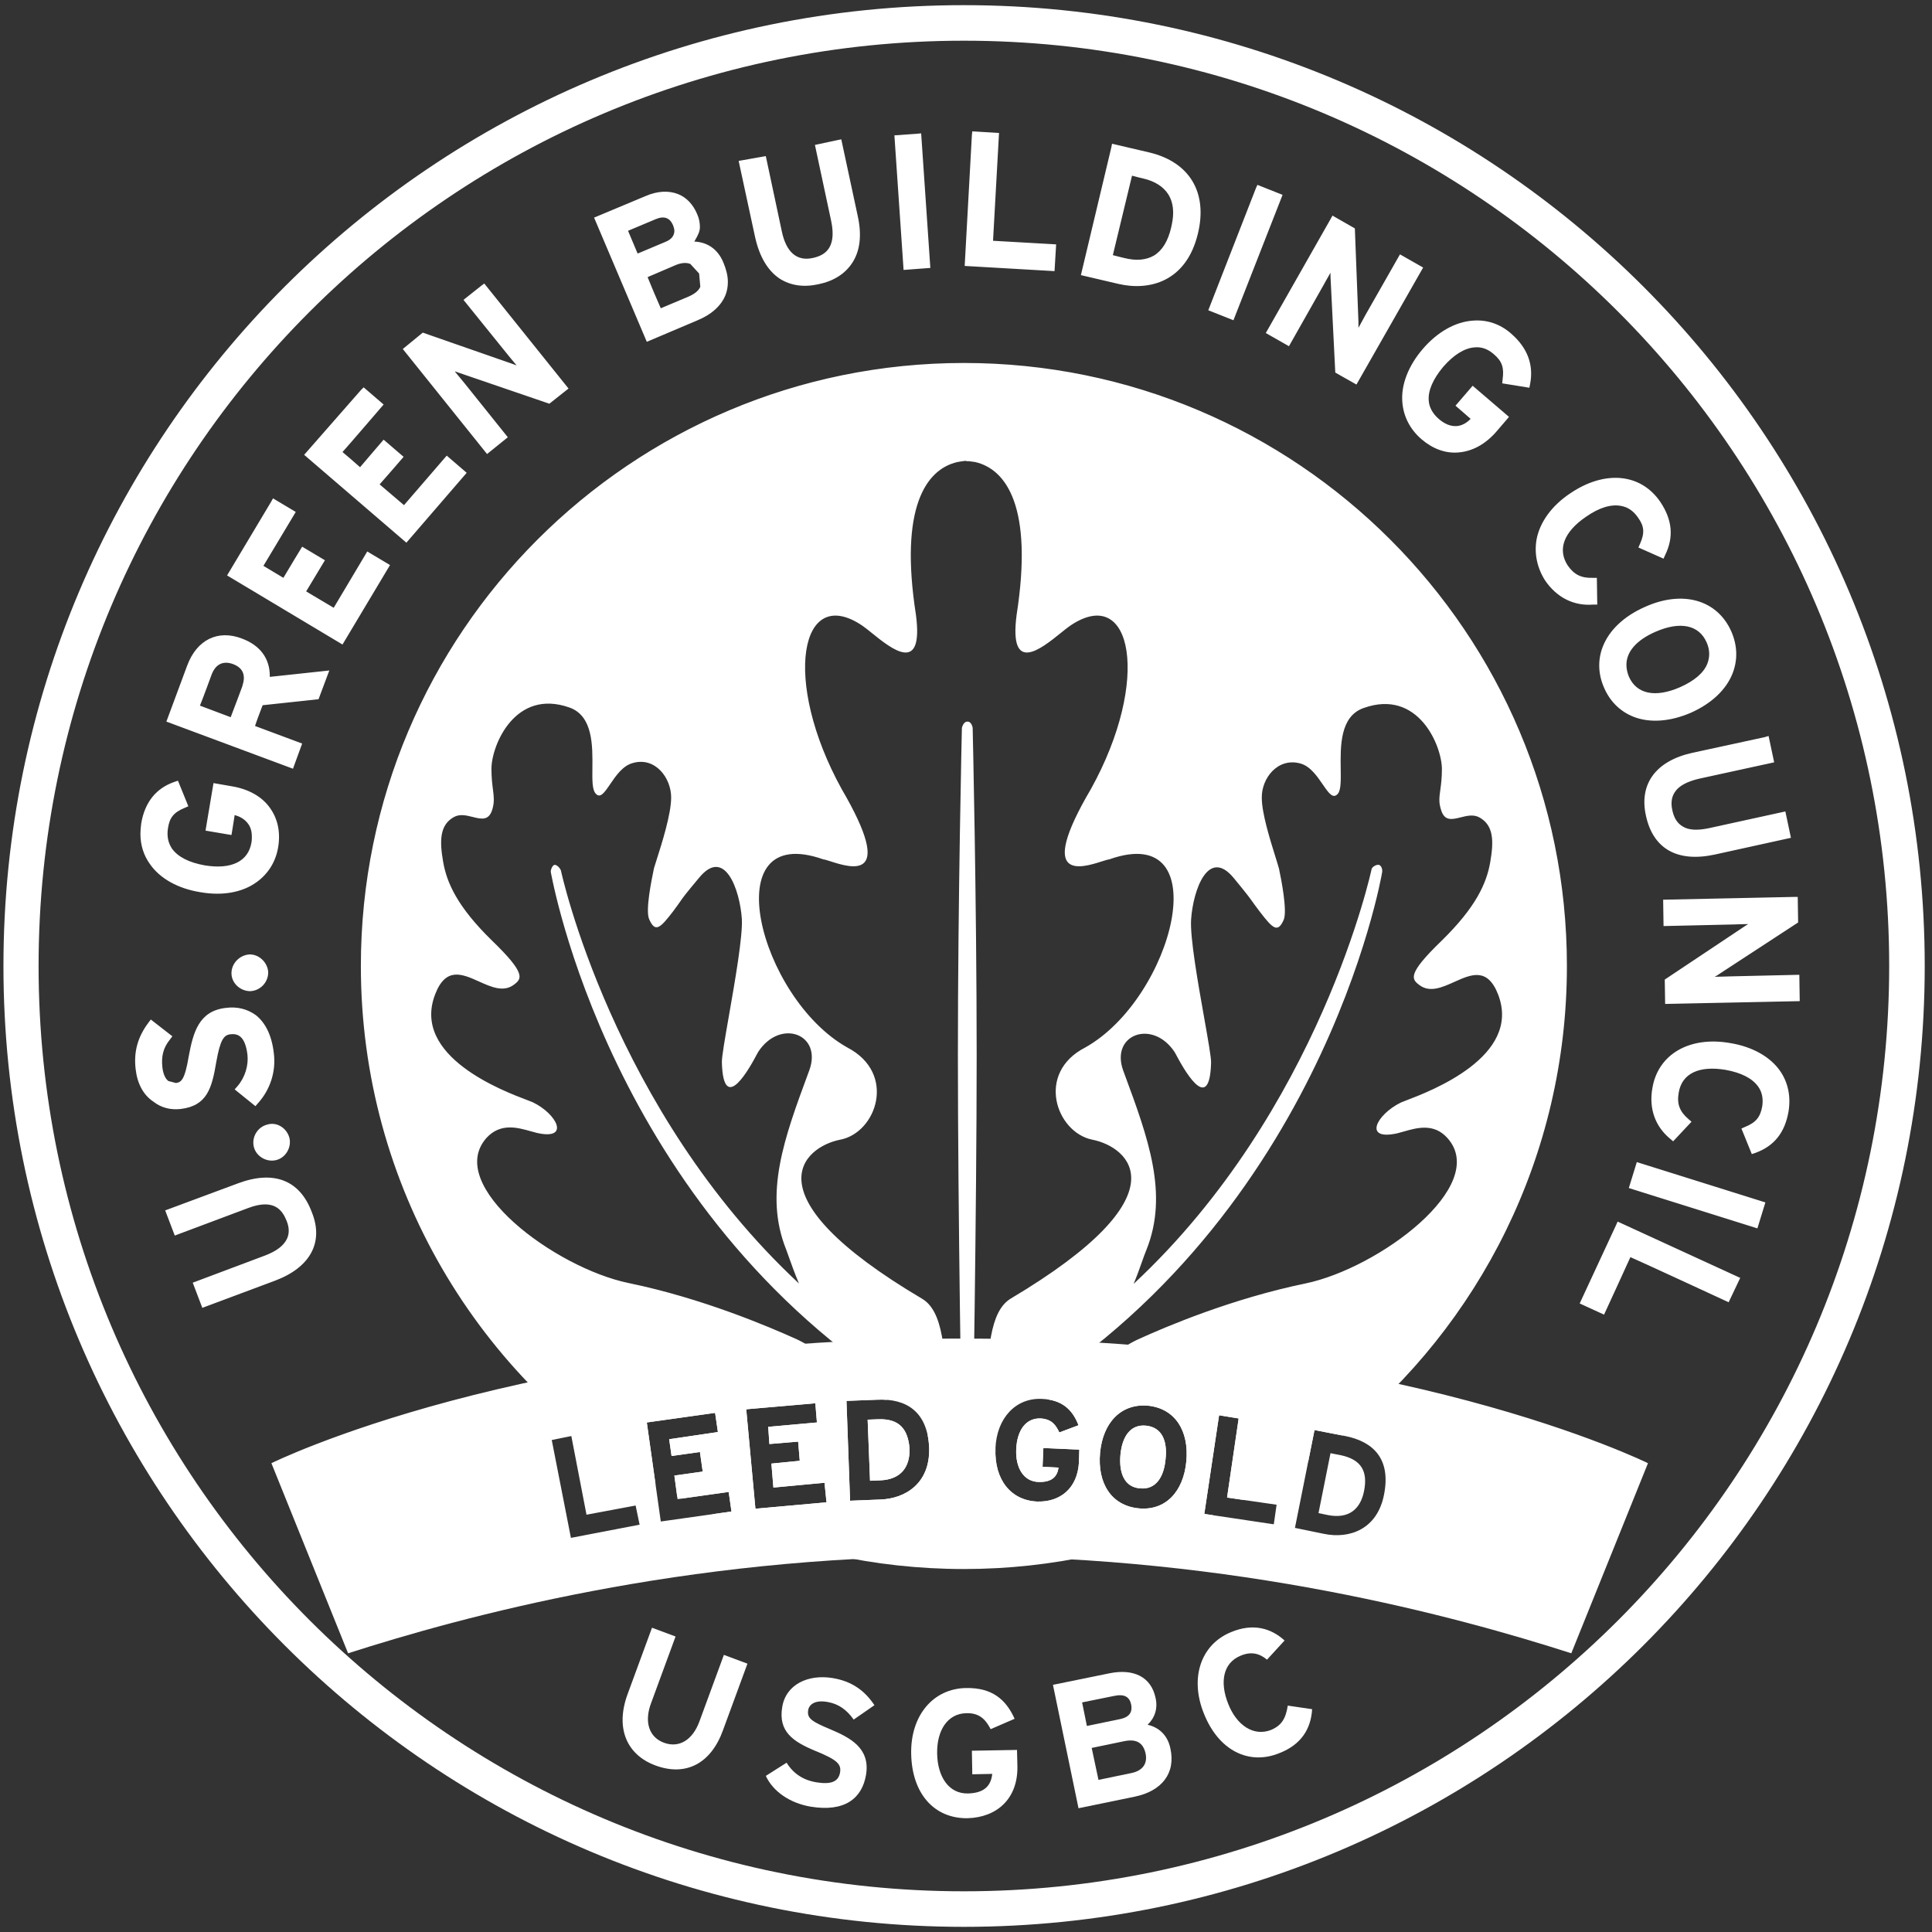
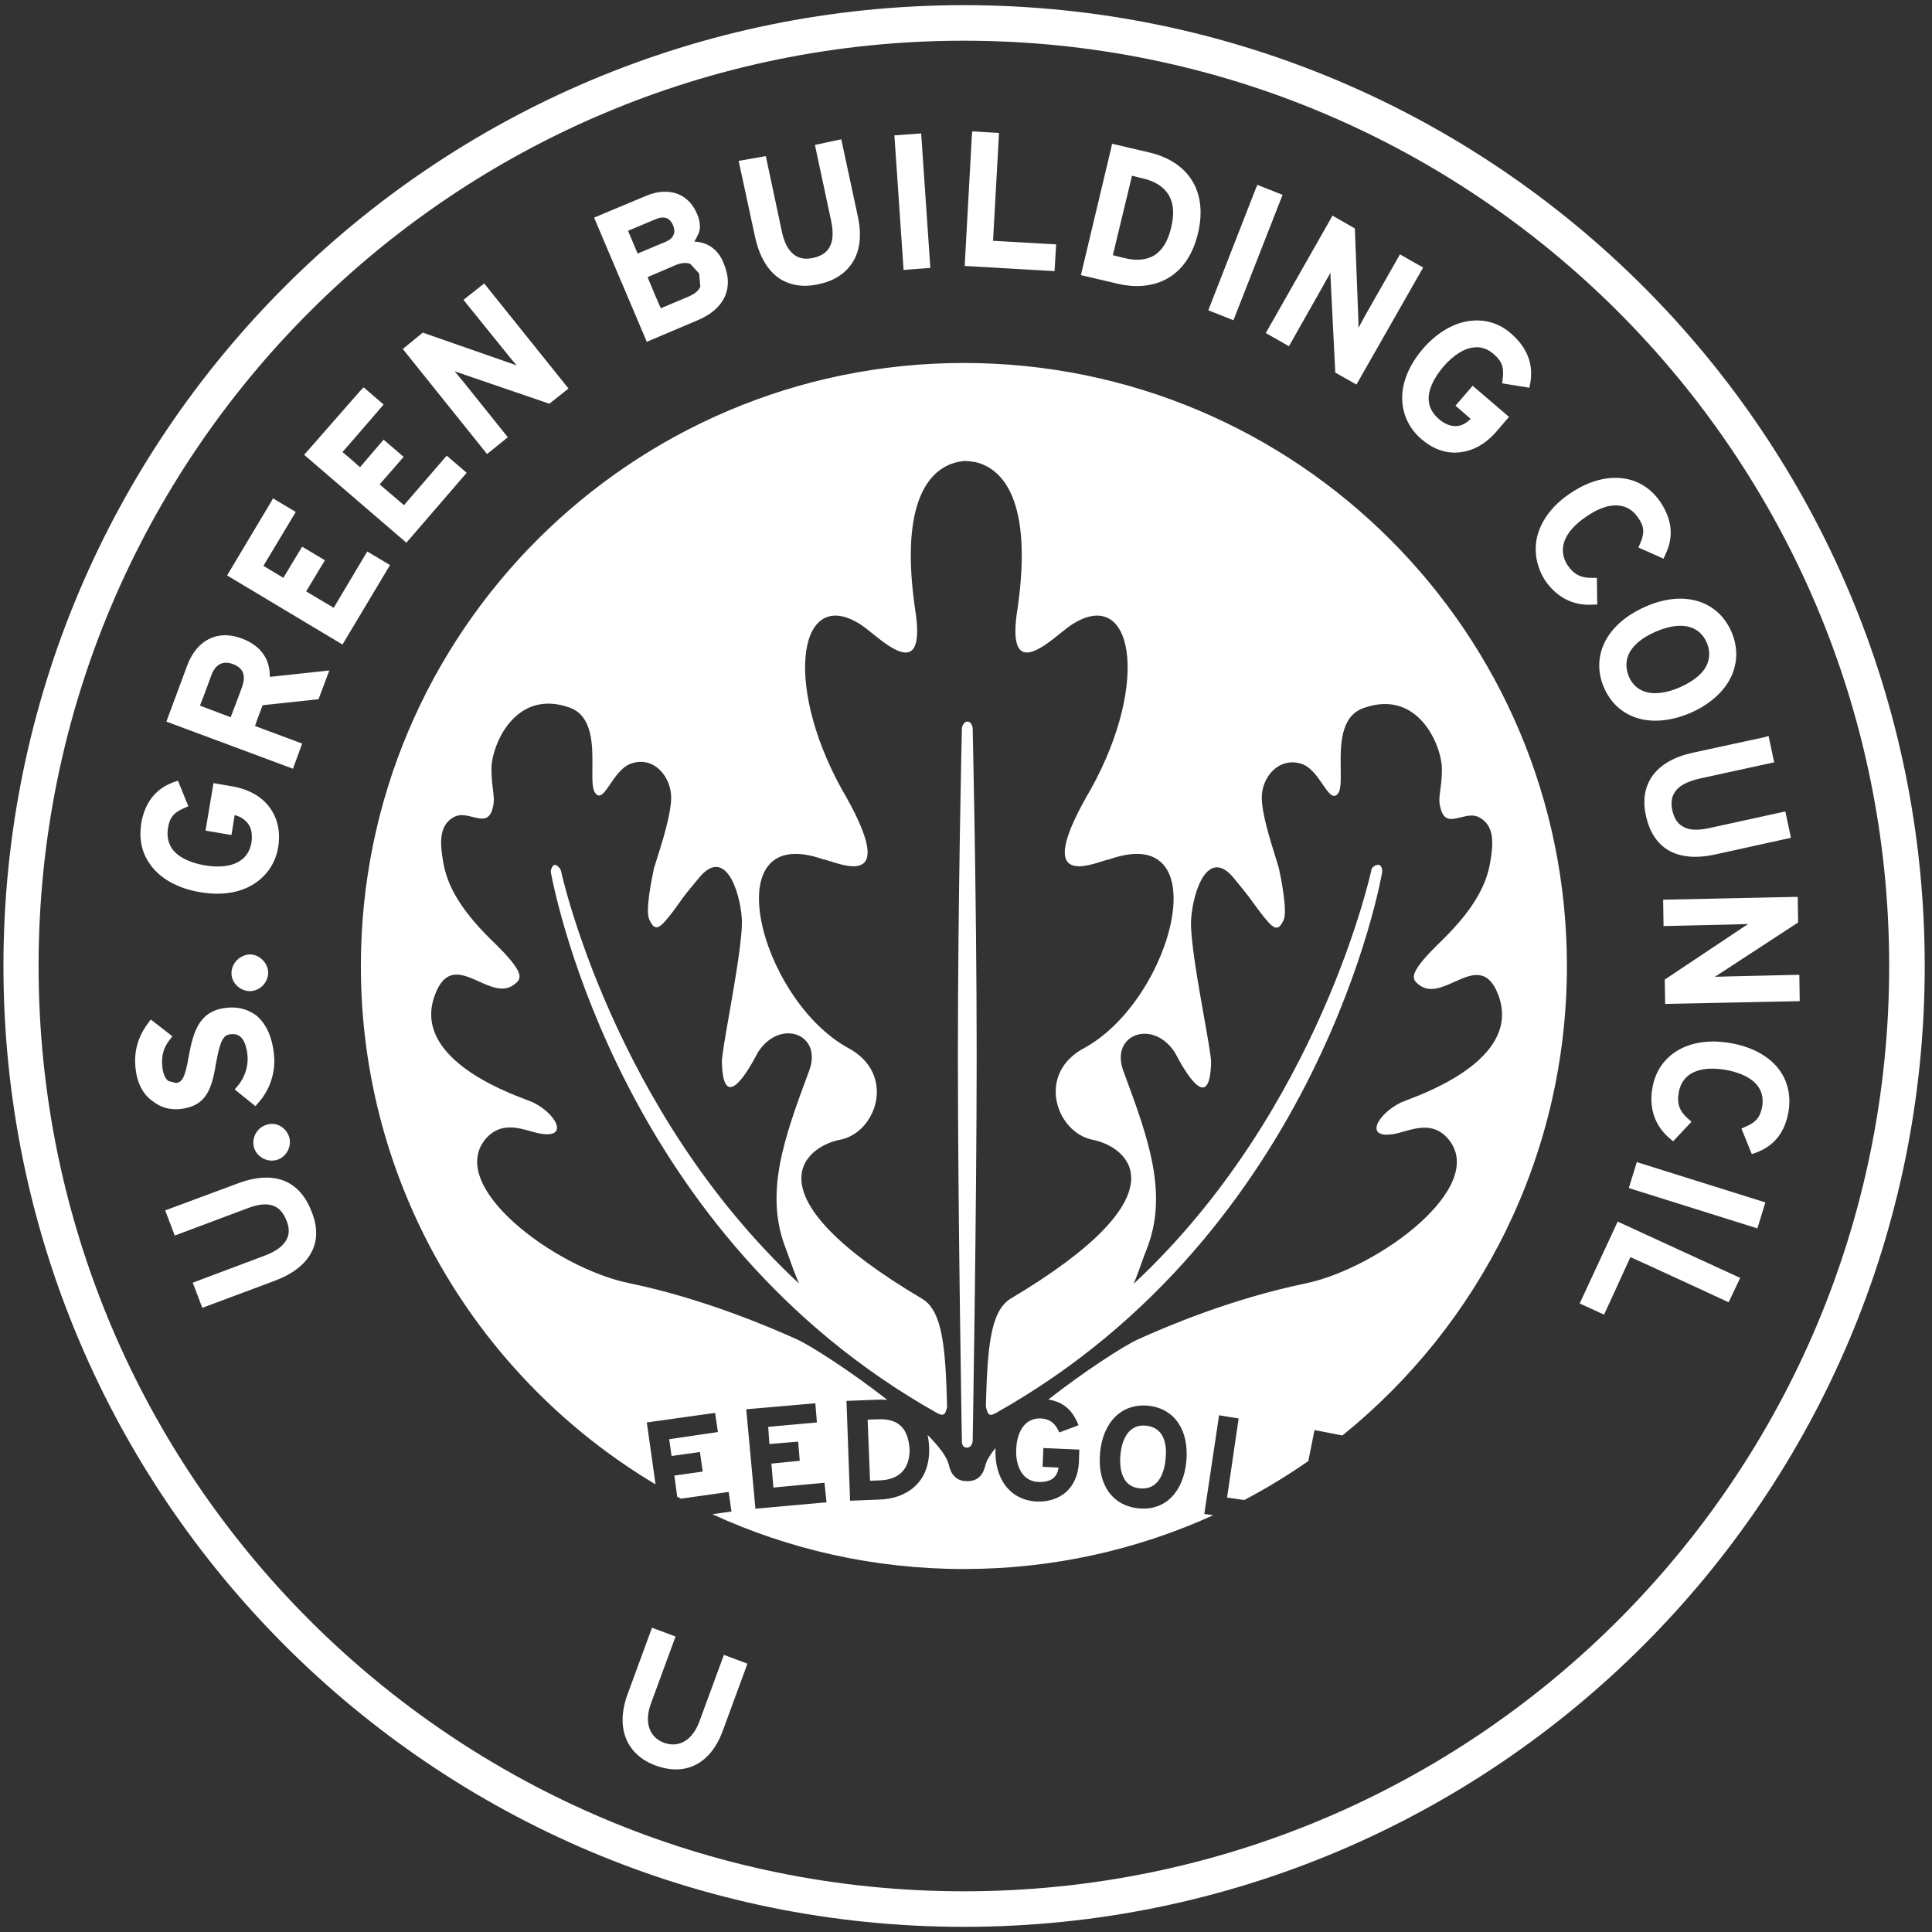
<svg xmlns="http://www.w3.org/2000/svg" width="179" height="179" viewBox="0 0 179 179" fill="none">
  <rect x="0" y="0" width="179" height="179" fill="#333333" stroke="none" />
-   <path fill-rule="evenodd" clip-rule="evenodd" d="M88.379 124.021C48.419 124.021 25.146 135.565 25.146 135.565L32.251 153.177C42.87 149.773 63.257 144.186 88.638 144.186H89.194C114.575 144.186 134.962 149.773 145.581 153.177L152.685 135.565C152.685 135.565 129.375 124.021 89.453 124.021H88.379ZM52.896 142.484L51.12 133.419L52.933 133.049L54.339 140.338L58.89 139.487L59.26 141.263L52.896 142.484ZM119.977 141.559L122.678 142.114C125.009 142.595 127.599 141.707 128.228 138.488C128.894 135.158 127.229 133.567 124.639 133.049L121.79 132.494L119.977 141.559ZM123.27 134.64L124.232 134.825C126.119 135.232 126.748 136.305 126.378 138.155C126.045 139.82 124.972 140.745 123.048 140.375L122.16 140.19L123.27 134.64ZM61.222 140.967L59.927 131.791L66.254 130.903L66.513 132.679L61.999 133.345L62.221 134.899L64.848 134.529L65.107 136.342L62.48 136.712L62.776 138.895L67.512 138.229L67.771 140.042L61.222 140.967ZM69.139 130.57L69.99 139.783L76.576 139.191L76.391 137.378L71.655 137.822L71.47 135.602L74.097 135.343L73.949 133.567L71.285 133.789L71.174 132.198L75.688 131.791L75.54 130.015L69.139 130.57ZM81.534 138.932L78.759 139.043L78.426 129.793L81.312 129.682C83.939 129.571 85.937 130.755 86.085 134.122C86.196 137.415 83.902 138.858 81.534 138.932ZM81.349 131.495L80.387 131.532L80.609 137.193L81.534 137.156C83.495 137.082 84.309 135.898 84.272 134.233C84.124 132.346 83.273 131.421 81.349 131.495ZM92.228 134.196C92.117 137.119 93.671 139.006 96.076 139.117C98.222 139.191 99.813 137.896 99.961 135.528L99.998 134.307L96.668 134.159L96.594 135.898L98.074 135.972C97.963 136.786 97.482 137.341 96.224 137.304C94.818 137.267 94.078 135.972 94.152 134.27C94.226 132.531 95.04 131.347 96.446 131.421C97.445 131.495 97.815 132.013 98.148 132.716L99.924 132.05C99.369 130.607 98.407 129.682 96.52 129.608C94.115 129.497 92.339 131.384 92.228 134.196ZM105.474 139.746C102.958 139.487 101.663 137.415 101.922 134.603C102.181 131.791 103.883 130.015 106.362 130.237C108.878 130.496 110.173 132.568 109.914 135.38C109.655 138.192 107.99 140.005 105.474 139.746ZM106.177 132.087C104.697 131.939 103.957 133.16 103.809 134.788C103.661 136.416 104.142 137.785 105.622 137.896C107.102 138.044 107.842 136.823 107.99 135.195C108.175 133.567 107.694 132.235 106.177 132.087ZM112.948 131.125L111.579 140.264L118.017 141.226L118.276 139.413L113.688 138.747L114.761 131.421L112.948 131.125Z" fill="white" />
  <path fill-rule="evenodd" clip-rule="evenodd" d="M89.304 178.522C40.168 178.522 0.319 138.673 0.319 89.5C0.319 40.327 40.168 0.478 89.304 0.478C138.477 0.478 178.326 40.327 178.326 89.5C178.326 138.673 138.477 178.522 89.304 178.522ZM63.774 27.488C63.774 27.488 61.924 28.265 61.221 28.561C60.999 28.08 60.185 26.156 60 25.675L62.59 24.565C63.108 24.343 63.589 24.306 63.959 24.454L64.773 25.342L64.884 26.563C64.736 26.933 64.366 27.229 63.774 27.488ZM21.595 61.528C20.67 61.195 19.967 61.528 19.597 62.527C19.597 62.527 18.746 64.858 18.524 65.376C18.782 65.468 19.364 65.69 19.947 65.912L19.948 65.912L19.949 65.913C20.531 66.135 21.114 66.356 21.373 66.449C21.595 65.894 22.446 63.6 22.446 63.6C22.52 63.341 22.594 63.082 22.594 62.823C22.594 62.305 22.372 61.824 21.595 61.528ZM150.91 62.675C150.762 62.305 150.688 61.935 150.688 61.602C150.688 60.381 151.613 59.308 153.389 58.531C155.683 57.532 157.422 57.902 158.125 59.53C158.421 60.196 158.421 60.862 158.199 61.454C157.866 62.342 156.978 63.082 155.646 63.674C153.352 64.673 151.613 64.303 150.91 62.675ZM106.916 23.677C107.693 23.196 108.211 22.345 108.507 21.087C108.618 20.606 108.692 20.162 108.692 19.718C108.692 19.052 108.544 18.497 108.248 18.016C107.804 17.313 107.027 16.795 105.917 16.536C105.917 16.536 105.251 16.388 104.881 16.277C104.807 16.591 104.4 18.276 103.993 19.961C103.586 21.643 103.179 23.326 103.105 23.64C103.512 23.751 104.141 23.899 104.141 23.899C105.288 24.195 106.213 24.084 106.916 23.677ZM62.385 20.95C62.424 21.062 62.48 21.223 62.48 21.383C62.48 21.753 62.295 22.16 61.629 22.419C61.629 22.419 59.779 23.196 59.076 23.492C58.983 23.27 58.808 22.855 58.633 22.44L58.631 22.437L58.631 22.435C58.455 22.02 58.28 21.605 58.188 21.383C58.706 21.161 60.741 20.31 60.741 20.31C61.518 19.977 62.073 20.162 62.369 20.902C62.373 20.917 62.379 20.933 62.385 20.95ZM89.304 3.771C41.981 3.771 3.575 42.14 3.575 89.5C3.575 136.86 41.981 175.229 89.304 175.229C136.664 175.229 175.033 136.823 175.033 89.5C175.033 42.177 136.664 3.771 89.304 3.771ZM166.56 83.099L166.597 85.467L159.345 90.203C159.345 90.203 159.086 90.388 158.864 90.499C159.16 90.499 160.27 90.462 160.27 90.462L166.708 90.314L166.745 92.756L154.276 93.015L154.239 90.758L161.676 85.8C161.676 85.8 161.861 85.689 161.972 85.615C161.676 85.615 160.603 85.652 160.603 85.652L154.128 85.8L154.091 83.358L166.227 83.099H166.56ZM163.859 68.188L164.377 70.63L157.421 72.147C156.311 72.406 155.534 72.813 155.164 73.405C154.868 73.849 154.794 74.404 154.942 75.07C155.09 75.773 155.386 76.254 155.867 76.55C156.422 76.92 157.236 76.957 158.309 76.735L165.413 75.181L165.931 77.623L158.864 79.177C155.423 79.917 153.166 78.659 152.5 75.588C151.834 72.628 153.425 70.482 156.829 69.742L163.489 68.299L163.859 68.188ZM160.418 58.531C160.973 59.826 161.01 61.121 160.529 62.379C159.937 63.896 158.568 65.191 156.644 66.042C154.757 66.856 152.87 67.004 151.353 66.412C150.132 65.931 149.17 65.006 148.615 63.711C148.06 62.453 148.023 61.121 148.504 59.9C149.096 58.383 150.465 57.088 152.389 56.237C155.904 54.646 159.123 55.571 160.418 58.531ZM142.362 49.984C142.658 48.393 143.768 46.839 145.507 45.692C148.689 43.546 152.019 43.842 153.832 46.506C154.942 48.171 155.09 49.762 154.276 51.427L154.128 51.76L151.797 50.724L151.945 50.391C152.389 49.392 152.352 48.763 151.76 47.949C151.353 47.357 150.835 46.987 150.206 46.876C149.281 46.691 148.171 47.024 146.95 47.875C144.878 49.281 144.286 50.909 145.248 52.389C145.84 53.24 146.506 53.573 147.579 53.536H147.949L147.986 56.015H147.616C145.803 56.163 144.212 55.349 143.139 53.758C142.399 52.574 142.14 51.279 142.362 49.984ZM140.031 30.929C141.511 32.224 142.103 33.778 141.77 35.554L141.696 35.924L139.18 35.517L139.217 35.147C139.365 34.074 139.18 33.482 138.403 32.816C137.848 32.335 137.256 32.113 136.59 32.187C135.665 32.261 134.666 32.89 133.704 34C132.779 35.11 132.298 36.183 132.372 37.108C132.409 37.737 132.742 38.329 133.297 38.81C133.852 39.291 134.407 39.513 134.962 39.476C135.517 39.439 135.961 39.106 136.257 38.81C135.887 38.477 134.851 37.589 134.851 37.589L136.442 35.739L139.809 38.625L138.699 39.92C137.663 41.141 136.442 41.807 135.147 41.918C133.926 42.029 132.742 41.585 131.706 40.697C130.67 39.809 130.041 38.625 129.93 37.293C129.782 35.665 130.485 33.889 131.817 32.335C133.149 30.781 134.814 29.819 136.442 29.708C137.737 29.597 138.995 30.004 140.031 30.929ZM123.455 19.977L125.527 21.161L125.86 29.819V30.374C126.119 29.893 126.526 29.153 126.526 29.153L129.708 23.566L131.854 24.787L125.675 35.628L123.714 34.518L123.27 25.601V25.268C123.011 25.712 122.604 26.452 122.604 26.452L119.422 32.076L117.276 30.855L123.27 20.31L123.455 19.977ZM116.351 17.461L116.499 17.128L118.83 18.053L114.279 29.671L111.948 28.746L116.351 17.461ZM102.957 13.687L103.031 13.317L106.509 14.131C110.209 15.019 111.911 17.831 110.986 21.642C109.913 26.119 106.472 26.97 103.623 26.304L100.145 25.49L102.957 13.687ZM90.044 12.54L90.081 12.17L92.56 12.318L92.005 22.308C92.671 22.345 97.851 22.641 97.851 22.641L97.703 25.12L89.378 24.639L90.044 12.54ZM84.975 12.392L85.345 12.355L86.196 24.824L83.717 25.009L82.866 12.54L84.975 12.392ZM70.952 14.464L72.432 21.42C72.839 23.381 73.838 24.232 75.318 23.899C76.317 23.677 77.538 23.085 77.02 20.532L75.503 13.428L77.575 12.984L77.945 12.91L79.462 19.977C79.869 21.79 79.684 23.27 78.944 24.38C78.278 25.379 77.242 26.045 75.799 26.341C74.43 26.637 73.246 26.452 72.247 25.823C71.137 25.083 70.36 23.788 69.953 21.938L68.436 14.908L70.952 14.464ZM59.815 18.164C60.925 17.683 61.961 17.646 62.812 17.979C63.589 18.275 64.218 18.941 64.588 19.829C64.773 20.236 64.847 20.643 64.847 21.05C64.847 21.462 64.63 21.847 64.428 22.204L64.428 22.205C64.394 22.265 64.361 22.324 64.329 22.382C65.328 22.419 66.438 22.9 67.03 24.343C67.289 24.972 67.437 25.564 67.437 26.119C67.437 26.563 67.363 26.97 67.215 27.34C66.808 28.339 65.92 29.153 64.551 29.708L59.926 31.669L55.042 20.162L59.815 18.164ZM39.169 30.818L47.346 33.667C47.346 33.667 47.642 33.778 47.864 33.852C47.605 33.556 46.976 32.779 46.976 32.779L42.943 27.784L44.571 26.489L44.867 26.267L52.674 35.998L50.898 37.404L42.462 34.518C42.462 34.518 42.277 34.444 42.129 34.407C42.314 34.629 43.017 35.48 43.017 35.48L47.05 40.512L45.126 42.066L37.319 32.335L39.169 30.818ZM33.434 36.146L33.693 35.887L35.543 37.478C35.543 37.478 32.176 41.4 31.732 41.881C32.102 42.177 33.027 42.991 33.36 43.287C33.73 42.843 35.543 40.734 35.543 40.734L37.393 42.325C37.393 42.325 35.58 44.434 35.173 44.878C35.377 45.044 35.839 45.442 36.302 45.84C36.764 46.238 37.227 46.636 37.43 46.802C37.837 46.321 41.389 42.214 41.389 42.214L43.239 43.805L37.652 50.28L28.18 42.14L33.434 36.146ZM13.084 76.291C13.417 74.33 14.453 73.035 16.155 72.443L16.488 72.332L17.45 74.7L17.117 74.848C16.118 75.255 15.711 75.736 15.563 76.735C15.452 77.438 15.563 78.067 15.933 78.622C16.488 79.399 17.524 79.917 18.967 80.176C21.446 80.583 23 79.806 23.296 78.067C23.333 77.882 23.333 77.66 23.333 77.512C23.333 77.031 23.222 76.624 22.963 76.291C22.63 75.847 22.149 75.625 21.742 75.514C21.668 76.032 21.446 77.364 21.446 77.364L19.041 76.957L19.781 72.554L21.483 72.85C23.037 73.109 24.295 73.812 25.035 74.885C25.738 75.884 25.997 77.105 25.775 78.474C25.553 79.843 24.85 80.953 23.777 81.73C22.445 82.692 20.595 83.025 18.523 82.655C16.488 82.322 14.823 81.397 13.898 80.065C13.306 79.251 13.01 78.289 13.01 77.253C13.01 76.951 13.041 76.679 13.074 76.382L13.084 76.291ZM26.811 105.41C27.033 106.298 26.478 107.26 25.59 107.482C24.702 107.704 23.74 107.149 23.518 106.261C23.296 105.373 23.851 104.411 24.776 104.189C25.627 103.93 26.552 104.485 26.811 105.41ZM24.85 90.092C24.85 91.017 24.11 91.794 23.185 91.831C22.26 91.831 21.446 91.091 21.446 90.166C21.446 89.241 22.223 88.464 23.148 88.427C24.036 88.427 24.813 89.204 24.85 90.092ZM12.566 99.046C12.381 97.455 12.751 96.086 13.75 94.754L13.972 94.458L15.97 96.012L15.748 96.308C15.119 97.085 14.934 97.862 15.045 98.898C15.119 99.49 15.304 99.934 15.6 100.156L16.303 100.341C16.784 100.267 17.117 100.082 17.487 97.862C17.894 95.679 18.412 93.681 20.891 93.385C22.001 93.237 22.926 93.496 23.703 94.051C24.591 94.754 25.183 95.938 25.368 97.566C25.59 99.268 25.035 100.97 23.888 102.228L23.666 102.487L21.742 100.933L22.001 100.637C22.704 99.823 23.037 98.713 22.926 97.714C22.704 95.901 21.964 95.753 21.335 95.827C20.743 95.901 20.41 96.308 20.04 98.38C19.633 100.822 19.189 102.45 16.747 102.746C15.822 102.857 14.934 102.635 14.231 102.08C13.269 101.451 12.714 100.378 12.566 99.046ZM25.479 118.656L18.745 121.172L17.857 118.841L24.554 116.325C25.627 115.918 26.293 115.4 26.589 114.771C26.811 114.29 26.811 113.735 26.552 113.106C26.182 112.181 25.442 110.997 23 111.922L16.192 114.475L15.304 112.144L22.075 109.628C25.368 108.407 27.773 109.332 28.883 112.292C30.03 115.104 28.735 117.435 25.479 118.656ZM29.512 64.784C29.512 64.784 24.739 65.302 24.332 65.339L24.294 65.441L24.245 65.569C24.073 66.021 23.751 66.867 23.629 67.263C24.221 67.485 27.995 68.891 27.995 68.891L27.144 71.222L15.415 66.856L17.339 61.676C18.227 59.271 20.188 58.309 22.408 59.16C24.11 59.789 24.998 61.01 24.998 62.638V62.712C25.738 62.638 30.511 62.12 30.511 62.12L29.512 64.784ZM21.039 53.314L25.109 46.506L25.294 46.173L27.403 47.431L24.406 52.426C24.61 52.556 24.971 52.768 25.331 52.981C25.692 53.194 26.053 53.407 26.256 53.536C26.552 53.018 27.995 50.65 27.995 50.65L30.104 51.908C30.104 51.908 28.661 54.313 28.365 54.794C28.587 54.923 29.115 55.238 29.642 55.553L29.644 55.554L29.647 55.556C30.172 55.869 30.697 56.182 30.918 56.311C31.251 55.756 34.026 51.094 34.026 51.094L36.135 52.352L31.732 59.715L21.039 53.314ZM60.736 137.525C44.386 127.778 33.434 109.919 33.434 89.5C33.434 58.642 58.446 33.63 89.304 33.63C120.162 33.63 145.174 58.642 145.174 89.5C145.174 107.076 137.06 122.756 124.372 132.997L121.79 132.494L121.216 135.367C119.319 136.689 117.337 137.896 115.28 138.978L113.688 138.747L114.761 131.421L112.948 131.125L111.579 140.264L112.403 140.387C105.363 143.588 97.542 145.37 89.304 145.37C80.986 145.37 73.092 143.552 65.998 140.292L67.771 140.042L67.512 138.229L63.089 138.851C62.974 138.79 62.859 138.728 62.745 138.666L62.48 136.712L65.107 136.342L64.848 134.529L62.221 134.899L61.999 133.345L66.513 132.679L66.254 130.903L59.927 131.791L60.736 137.525ZM160.159 120.654C160.159 120.654 151.686 116.732 151.057 116.473C150.798 117.065 148.615 121.801 148.615 121.801L146.358 120.765L149.725 113.513L149.873 113.18L161.232 118.397L160.159 120.654ZM162.823 113.809L150.909 110.072L151.538 108.037L151.649 107.667L163.563 111.404L162.823 113.809ZM165.709 102.968C165.376 104.929 164.377 106.187 162.638 106.816L162.305 106.927L161.343 104.559L161.676 104.411C162.675 104.004 163.082 103.523 163.267 102.524C163.378 101.821 163.267 101.192 162.897 100.674C162.342 99.897 161.306 99.379 159.863 99.12C157.421 98.713 155.83 99.453 155.534 101.229C155.349 102.265 155.608 102.968 156.422 103.671L156.718 103.93L155.016 105.743L154.757 105.521C153.351 104.374 152.759 102.709 153.092 100.822C153.61 97.677 156.533 95.975 160.307 96.641C162.342 96.974 164.007 97.899 164.932 99.231C165.672 100.304 165.931 101.599 165.709 102.968ZM130.281 101.956L130.28 101.956C130.037 102.049 129.864 102.115 129.782 102.154C127.525 103.264 126.267 105.706 129.449 105.003C129.639 104.958 129.843 104.899 130.06 104.837L130.06 104.837C131.278 104.487 132.854 104.033 134.111 105.447C138.033 109.85 127.747 117.509 120.939 118.915C114.131 120.321 108.026 122.911 105.436 124.095C104.085 124.702 100.402 127.102 97.129 129.666C98.621 129.9 99.432 130.771 99.924 132.05L98.148 132.716C97.815 132.013 97.445 131.495 96.446 131.421C95.04 131.347 94.226 132.531 94.152 134.27C94.078 135.972 94.818 137.267 96.224 137.304C97.482 137.341 97.963 136.786 98.074 135.972L96.594 135.898L96.668 134.159L99.998 134.307L99.961 135.528C99.813 137.896 98.222 139.191 96.076 139.117C93.671 139.006 92.117 137.119 92.228 134.196L92.229 134.162C91.736 134.769 91.407 135.31 91.302 135.75C91.08 136.638 90.636 137.23 89.6 137.23C88.564 137.23 88.083 136.564 87.898 135.676C87.724 134.963 86.993 134.008 85.943 132.948C86.018 133.305 86.067 133.696 86.085 134.122C86.196 137.415 83.902 138.858 81.534 138.932L78.759 139.043L78.426 129.793L81.312 129.682C81.62 129.669 81.919 129.674 82.207 129.698C78.902 127.108 75.136 124.674 73.764 124.058C71.211 122.911 65.069 120.284 58.261 118.878C51.416 117.472 41.13 109.813 45.089 105.41C46.384 104.02 47.948 104.464 49.161 104.807C49.369 104.866 49.567 104.923 49.751 104.966C52.859 105.669 51.601 103.19 49.344 102.117C49.263 102.08 49.102 102.019 48.877 101.935L48.877 101.934C46.636 101.091 38.097 97.877 40.316 92.127C41.303 89.552 42.825 90.237 44.376 90.935C45.501 91.441 46.641 91.954 47.605 91.239C48.345 90.684 48.789 90.24 45.57 87.132C42.351 83.987 41.389 81.767 41.056 79.843C40.723 77.919 40.723 76.439 42.055 75.699C42.606 75.393 43.226 75.549 43.8 75.693C44.616 75.897 45.34 76.079 45.644 74.885C45.813 74.253 45.753 73.789 45.671 73.145C45.609 72.657 45.533 72.067 45.533 71.222C45.533 69.076 47.716 63.748 52.785 65.561C54.936 66.343 54.907 69.079 54.885 71.156C54.874 72.222 54.864 73.115 55.153 73.479C55.586 74.044 55.99 73.45 56.527 72.661C57.044 71.9 57.685 70.958 58.594 70.704C60.703 70.075 62.183 72.073 62.183 73.886C62.183 75.432 61.322 78.134 60.816 79.723C60.729 79.997 60.652 80.239 60.592 80.435L60.589 80.45C60.365 81.534 59.78 84.361 60.148 85.171C60.703 86.429 61.147 86.022 62.368 84.431C62.704 83.979 62.881 83.726 63.023 83.524C63.333 83.079 63.477 82.873 64.773 81.323C67.141 78.437 68.547 82.433 68.732 85.134C68.822 86.751 68.107 90.837 67.54 94.08C67.173 96.178 66.868 97.923 66.882 98.417C67.017 103.524 69.591 98.685 70.147 97.641L70.147 97.641L70.147 97.641C70.204 97.535 70.239 97.468 70.249 97.455C72.284 94.347 76.206 95.79 74.985 99.157L74.895 99.401C72.675 105.402 70.758 110.586 72.839 115.77C72.853 115.808 72.868 115.848 72.883 115.889C72.902 115.941 72.921 115.995 72.941 116.052L72.962 116.108L73.057 116.376L73.057 116.376L73.057 116.376C73.306 117.075 73.633 117.995 74.023 118.915C56.744 102.82 51.971 80.694 51.971 80.657C51.897 80.435 51.564 80.065 51.342 80.139C51.157 80.213 50.972 80.657 51.046 80.879C51.047 80.879 51.048 80.885 51.051 80.897C51.054 80.914 51.06 80.943 51.068 80.983L51.068 80.984C51.471 83.032 57.678 114.576 86.862 130.94C87.52 131.269 87.6 130.948 87.745 130.369L87.75 130.348C87.602 125.057 87.38 121.468 85.419 120.321C69.176 110.701 74.467 106.261 77.834 105.595C81.201 104.966 83.125 99.453 78.5 97.048C70.323 92.46 66.142 76.032 76.28 79.621C76.411 79.631 76.656 79.71 76.965 79.808C78.838 80.408 83.033 81.75 77.982 73.109C72.432 63.045 74.134 54.054 79.906 57.976C80.137 58.133 80.431 58.371 80.762 58.638L80.762 58.638C82.609 60.128 85.586 62.531 84.864 56.977C83.31 47.024 85.789 43.472 88.712 42.806C88.712 42.806 89.341 42.695 89.526 42.695V42.732H89.785C90.044 42.769 90.34 42.806 90.34 42.806C93.263 43.472 95.742 47.024 94.188 56.977C93.466 62.531 96.444 60.128 98.29 58.638C98.621 58.371 98.916 58.133 99.146 57.976C104.918 54.054 106.657 63.045 101.07 73.109C95.986 81.752 100.208 80.407 102.087 79.808C102.396 79.71 102.642 79.631 102.772 79.621C112.91 76.032 108.729 92.46 100.552 97.048C95.927 99.416 97.851 104.929 101.218 105.595C104.585 106.261 109.876 110.664 93.633 120.321C91.709 121.505 91.487 125.057 91.339 130.311L91.354 130.371C91.493 130.93 91.584 131.297 92.227 130.94C122.382 114.031 128.043 80.916 128.043 80.879C128.117 80.62 128.006 80.213 127.784 80.139C127.562 80.065 127.155 80.287 127.081 80.509C127.081 80.546 122.308 102.857 105.029 118.952C105.327 118.251 105.575 117.55 105.789 116.947L105.789 116.947L105.789 116.946C105.948 116.499 106.087 116.106 106.213 115.807C108.294 110.623 106.377 105.439 104.158 99.439L104.067 99.194C102.846 95.827 106.805 94.384 108.84 97.492C108.85 97.505 108.886 97.572 108.942 97.678L108.942 97.678L108.942 97.678C109.498 98.722 112.073 103.561 112.207 98.454C112.221 97.987 111.928 96.334 111.57 94.317C110.991 91.054 110.243 86.84 110.357 85.171C110.542 82.47 111.948 78.474 114.316 81.36C115.55 82.86 115.74 83.126 116.023 83.524C116.174 83.734 116.35 83.981 116.721 84.468C117.942 86.059 118.386 86.466 118.941 85.208C119.274 84.357 118.719 81.508 118.497 80.472C118.416 80.178 118.293 79.784 118.151 79.328L118.151 79.328C117.648 77.716 116.906 75.336 116.906 73.923C116.869 72.11 118.386 70.149 120.495 70.741C121.397 70.993 122.036 71.924 122.556 72.682C123.102 73.478 123.518 74.085 123.973 73.516C124.245 73.145 124.232 72.268 124.217 71.221C124.187 69.13 124.147 66.362 126.341 65.598C131.41 63.785 133.593 69.113 133.593 71.259C133.593 72.097 133.512 72.692 133.445 73.183C133.356 73.839 133.292 74.308 133.482 74.922C133.786 76.116 134.51 75.934 135.326 75.73C135.901 75.585 136.521 75.43 137.071 75.736C138.403 76.476 138.403 77.956 138.07 79.88C137.737 81.804 136.775 84.024 133.556 87.169C130.337 90.277 130.781 90.721 131.521 91.276C132.485 91.991 133.625 91.478 134.75 90.972C136.302 90.274 137.823 89.59 138.81 92.164C140.983 97.879 132.557 101.089 130.281 101.956ZM89.563 134.122C90.044 134.159 90.118 133.53 90.118 133.53C90.118 133.53 90.488 112.292 90.488 97.788C90.488 83.284 90.118 67.448 90.118 67.448C90.118 67.448 90.044 66.856 89.637 66.856C89.23 66.856 89.119 67.448 89.119 67.448C89.119 67.448 88.749 83.247 88.749 97.788C88.749 112.329 89.119 133.53 89.119 133.53C89.119 133.53 89.082 134.122 89.563 134.122ZM69.99 139.783L69.139 130.57L75.54 130.015L75.688 131.791L71.174 132.198L71.285 133.789L73.949 133.567L74.097 135.343L71.47 135.602L71.655 137.822L76.391 137.378L76.576 139.191L69.99 139.783ZM80.387 131.532L81.349 131.495C83.273 131.421 84.124 132.346 84.272 134.233C84.309 135.898 83.495 137.082 81.534 137.156L80.609 137.193L80.387 131.532ZM101.922 134.603C101.663 137.415 102.958 139.487 105.474 139.746C107.99 140.005 109.655 138.192 109.914 135.38C110.173 132.568 108.878 130.496 106.362 130.237C103.883 130.015 102.181 131.791 101.922 134.603ZM103.809 134.788C103.957 133.16 104.697 131.939 106.177 132.087C107.694 132.235 108.175 133.567 107.99 135.195C107.842 136.823 107.102 138.044 105.622 137.896C104.142 137.785 103.661 136.416 103.809 134.788Z" fill="white" />
  <path d="M60.741 163.574C58.114 162.612 56.967 160.17 58.151 156.951L60.408 150.809L62.591 151.623L60.334 157.765C59.668 159.504 60.112 160.947 61.518 161.465C62.924 161.983 64.182 161.206 64.811 159.467L67.068 153.325L69.251 154.139L66.994 160.281C65.884 163.389 63.553 164.61 60.741 163.574Z" fill="white" />
-   <path d="M75.097 167.385C73.173 167.052 71.619 165.979 70.953 164.536L72.877 163.315C73.543 164.388 74.505 164.943 75.615 165.128C76.984 165.35 77.687 165.091 77.835 164.203C77.946 163.463 77.613 163.056 75.504 162.205C73.469 161.354 72.1 160.429 72.47 158.172C72.803 156.063 74.875 155.101 77.132 155.471C78.945 155.767 80.129 156.655 81.017 157.987L79.093 159.319C78.464 158.431 77.724 157.876 76.688 157.691C75.467 157.469 74.949 157.95 74.875 158.468C74.764 159.208 75.208 159.504 76.984 160.244C78.723 160.984 80.647 161.946 80.24 164.425C79.87 166.645 78.242 167.903 75.097 167.385Z" fill="white" />
-   <path d="M89.638 168.458C86.567 168.495 84.495 166.201 84.421 162.501C84.347 158.949 86.456 156.433 89.527 156.396C91.895 156.359 93.19 157.432 94.004 159.245L91.784 160.207C91.34 159.356 90.785 158.69 89.527 158.727C87.788 158.764 86.789 160.318 86.826 162.464C86.863 164.61 87.899 166.201 89.675 166.164C91.266 166.127 91.821 165.387 91.932 164.351L90.082 164.388L90.045 162.205L94.226 162.131L94.263 163.685C94.3 166.682 92.339 168.384 89.638 168.458Z" fill="white" />
-   <path d="M105.141 166.46L99.924 167.533L97.556 156.1L102.81 155.027C105.03 154.583 106.658 155.36 107.065 157.321C107.287 158.283 106.991 159.171 106.325 159.8C107.324 160.022 108.175 160.725 108.434 161.983C108.952 164.314 107.62 165.942 105.141 166.46ZM103.18 157.136L100.257 157.728L100.701 159.911L103.735 159.282C104.697 159.097 104.919 158.579 104.808 157.95C104.66 157.21 104.179 156.914 103.18 157.136ZM104.179 161.317L101.145 161.946L101.774 164.906L104.808 164.277C105.918 164.055 106.325 163.352 106.14 162.464C105.918 161.465 105.289 161.095 104.179 161.317Z" fill="white" />
-   <path d="M117.388 153.769C116.685 153.177 115.908 152.992 114.946 153.399C113.318 154.065 112.985 155.841 113.799 157.876C114.576 159.837 116.13 160.91 117.758 160.281C118.72 159.874 119.127 159.245 119.312 158.024L121.569 158.357C121.458 160.207 120.533 161.65 118.535 162.427C115.723 163.574 112.911 162.205 111.542 158.764C110.21 155.471 111.246 152.363 114.058 151.216C116.093 150.365 117.758 150.846 119.016 151.993L117.388 153.769Z" fill="white" />
</svg>